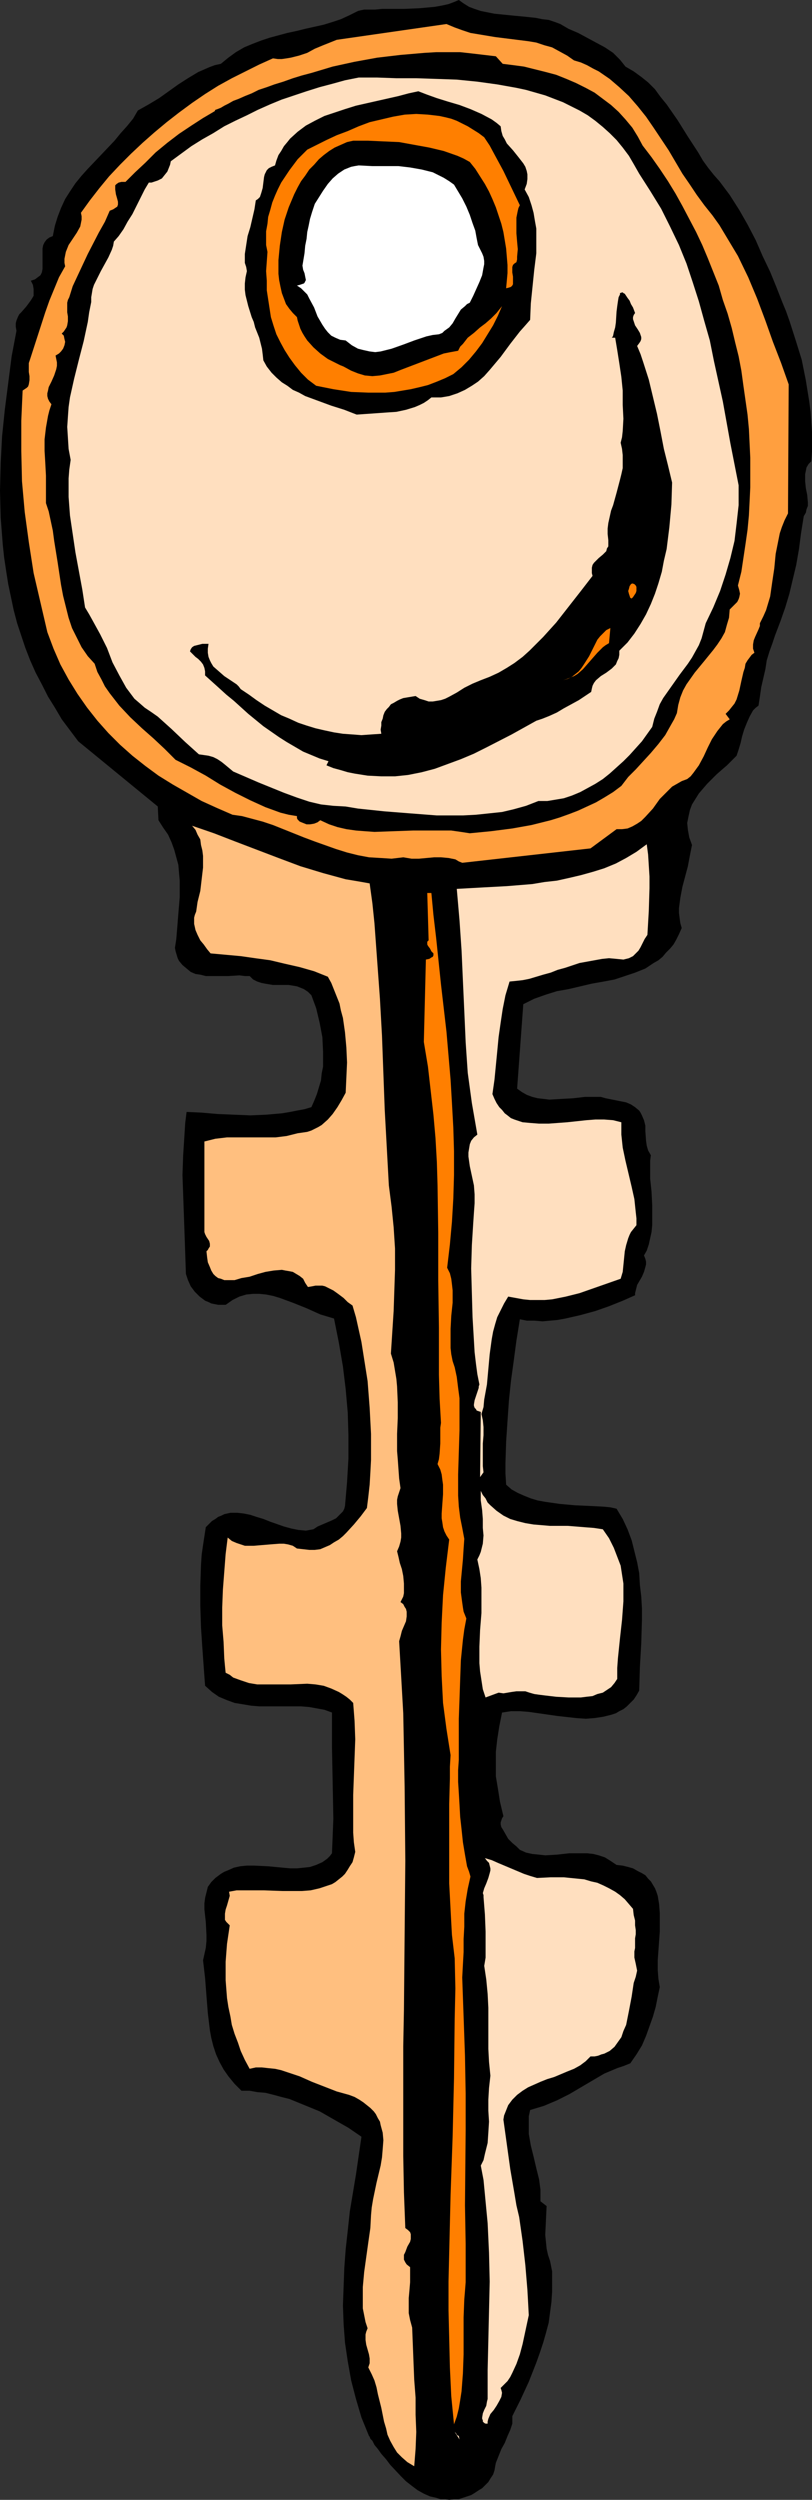
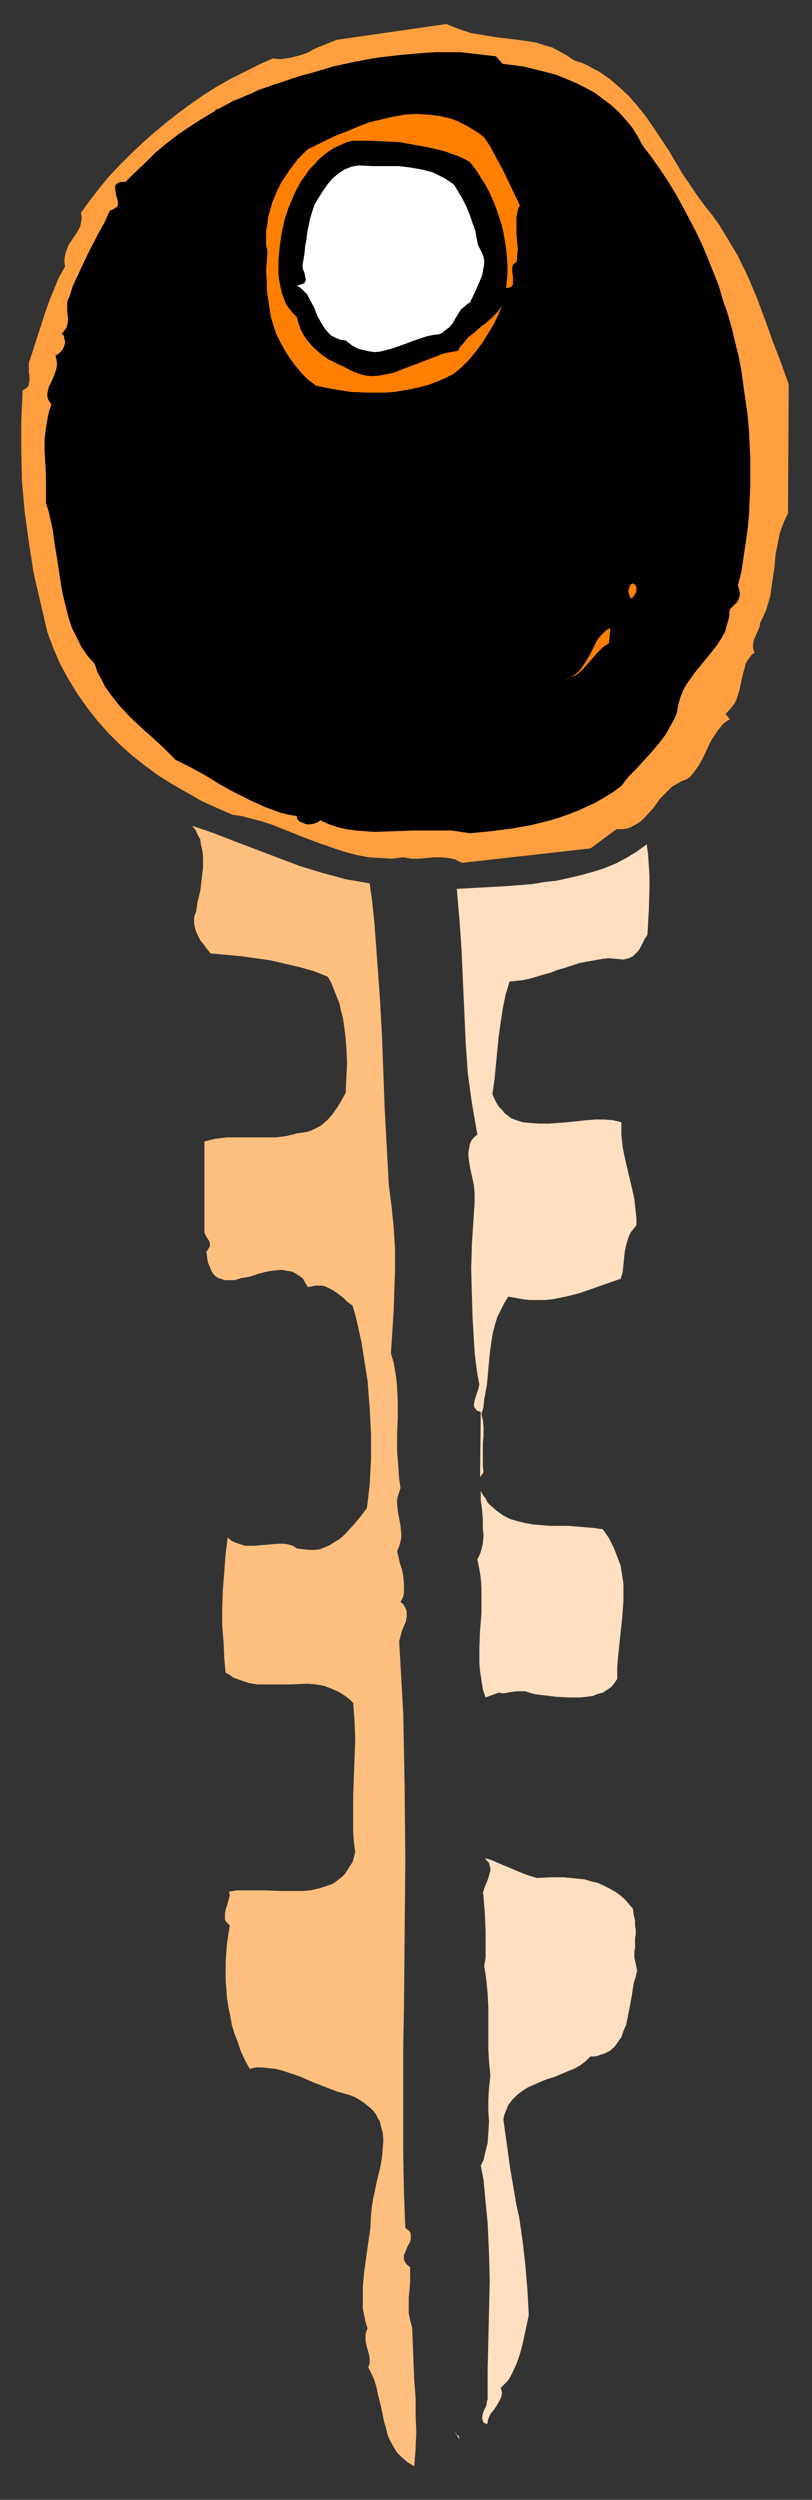
<svg xmlns="http://www.w3.org/2000/svg" xmlns:ns1="http://sodipodi.sourceforge.net/DTD/sodipodi-0.dtd" xmlns:ns2="http://www.inkscape.org/namespaces/inkscape" version="1.0" width="50.631mm" height="155.711mm" id="svg16" ns1:docname="Key 61.wmf">
  <rect width="100%" height="100%" fill="#333333" stroke="none" />
  <ns1:namedview id="namedview16" pagecolor="#ffffff" bordercolor="#000000" borderopacity="0.25" ns2:showpageshadow="2" ns2:pageopacity="0.0" ns2:pagecheckerboard="0" ns2:deskcolor="#d1d1d1" ns2:document-units="mm" />
  <defs id="defs1">
    <pattern id="WMFhbasepattern" patternUnits="userSpaceOnUse" width="6" height="6" x="0" y="0" />
  </defs>
-   <path style="fill:#000000;fill-opacity:1;fill-rule:evenodd;stroke:none" d="m 132.047,5.656 1.939,1.131 2.263,0.97 4.202,2.262 2.101,1.131 1.939,1.293 1.616,1.616 0.646,0.808 0.646,0.808 1.939,1.131 1.778,1.293 1.616,1.293 1.616,1.616 1.293,1.778 1.455,1.778 2.586,3.717 2.424,3.878 2.424,3.717 1.131,1.939 1.293,1.778 1.293,1.616 1.293,1.454 2.424,3.232 2.263,3.555 1.939,3.393 1.939,3.717 1.616,3.717 1.778,3.717 1.455,3.555 1.455,3.717 0.808,1.939 0.808,2.262 1.455,4.525 1.455,4.686 0.97,4.848 0.808,5.009 0.323,2.424 0.162,2.424 0.162,2.262 v 2.424 2.262 l -0.162,2.262 -0.646,0.646 -0.485,0.808 -0.162,0.808 -0.162,0.808 v 0.808 0.808 l 0.162,1.616 0.323,1.616 0.162,1.778 v 0.808 l -0.323,0.808 -0.162,0.808 -0.485,0.808 -0.646,4.04 -0.485,3.717 -0.646,3.717 -0.808,3.393 -0.808,3.393 -0.97,3.232 -1.131,3.232 -1.293,3.393 -0.646,1.939 -0.646,1.778 -0.646,2.101 -0.323,2.101 -0.97,4.201 -0.323,2.262 -0.323,2.101 -0.646,0.485 -0.646,0.646 -0.808,1.454 -0.646,1.454 -0.646,1.616 -0.485,1.616 -0.323,1.454 -0.485,1.616 -0.485,1.454 -2.263,2.262 -1.131,0.97 -1.293,1.131 -2.263,2.262 -0.97,1.131 -0.97,1.131 -0.808,1.293 -0.808,1.293 -0.485,1.293 -0.323,1.454 -0.323,1.616 0.162,1.616 0.323,1.778 0.646,1.778 -0.485,2.424 -0.485,2.585 -0.646,2.424 -0.646,2.424 -0.485,2.585 -0.323,2.424 v 1.131 l 0.162,1.293 0.162,1.131 0.323,1.131 -0.646,1.454 -0.646,1.293 -0.646,1.131 -0.808,0.97 -0.97,0.97 -0.808,0.97 -0.97,0.808 -1.131,0.646 -1.939,1.293 -2.424,0.97 -2.424,0.808 -2.424,0.808 -2.586,0.485 -2.748,0.485 -2.748,0.646 -2.748,0.646 -2.748,0.485 -2.586,0.808 -2.748,0.97 -2.586,1.293 -1.455,19.876 1.131,0.808 1.131,0.646 1.293,0.485 1.293,0.323 1.455,0.162 1.293,0.162 2.748,-0.162 2.909,-0.162 2.748,-0.323 h 2.586 1.131 l 1.131,0.323 2.424,0.485 2.424,0.485 1.131,0.485 0.97,0.646 0.97,0.808 0.323,0.485 0.323,0.646 0.485,1.131 0.323,1.293 v 1.293 l 0.162,2.262 0.162,1.131 0.323,1.131 0.646,1.131 -0.162,1.293 v 1.293 2.909 l 0.323,3.07 0.162,3.232 v 3.232 1.454 l -0.162,1.616 -0.323,1.454 -0.323,1.454 -0.485,1.454 -0.646,1.131 0.323,0.808 0.162,0.646 v 0.646 l -0.162,0.646 -0.323,1.131 -0.485,1.131 -1.131,1.939 -0.323,1.293 -0.162,0.646 v 0.485 l -2.909,1.293 -3.232,1.293 -3.232,1.131 -3.556,0.97 -3.556,0.808 -1.778,0.323 -1.778,0.162 -1.778,0.162 -1.939,-0.162 h -1.778 l -1.616,-0.323 -0.808,5.009 -0.646,4.848 -0.646,4.686 -0.485,4.686 -0.323,4.686 -0.323,4.848 -0.162,5.009 v 2.585 l 0.162,2.585 1.293,1.131 1.455,0.808 1.455,0.646 1.616,0.646 1.616,0.485 1.778,0.323 3.394,0.485 3.556,0.323 3.556,0.162 3.232,0.162 1.616,0.162 1.455,0.323 1.455,2.424 1.131,2.424 0.97,2.585 0.646,2.585 0.646,2.585 0.485,2.585 0.162,2.747 0.323,2.747 0.162,2.747 v 2.747 l -0.162,5.494 -0.323,5.656 -0.162,5.494 -0.646,1.131 -0.646,0.97 -0.808,0.808 -0.808,0.808 -0.808,0.646 -0.97,0.485 -0.808,0.485 -0.97,0.323 -1.939,0.485 -2.101,0.323 -2.101,0.162 -2.263,-0.162 -4.364,-0.485 -4.525,-0.646 -2.263,-0.323 -2.101,-0.162 h -2.101 l -2.101,0.323 -0.646,3.232 -0.485,3.07 -0.323,2.909 v 2.909 2.909 l 0.485,2.909 0.485,3.07 0.808,3.393 -0.323,0.485 -0.162,0.485 -0.162,0.485 v 0.485 l 0.162,0.646 0.323,0.485 0.646,1.131 0.646,1.131 0.97,0.97 0.97,0.808 0.808,0.808 1.455,0.646 1.455,0.323 1.616,0.162 1.455,0.162 2.748,-0.162 1.455,-0.162 1.455,-0.162 h 2.748 1.455 l 1.455,0.162 1.293,0.323 1.455,0.485 1.293,0.808 1.455,0.97 1.455,0.162 1.293,0.323 1.131,0.323 1.131,0.646 0.97,0.485 0.808,0.485 0.646,0.808 0.646,0.646 0.485,0.808 0.485,0.808 0.323,0.808 0.323,0.97 0.323,1.939 0.162,2.101 v 2.101 2.262 l -0.323,4.525 -0.162,2.262 v 2.262 l 0.162,2.101 0.323,1.939 -0.485,2.262 -0.485,2.424 -0.646,2.262 -0.808,2.262 -0.808,2.262 -0.97,2.262 -1.293,2.101 -1.455,2.101 -1.616,0.646 -1.455,0.485 -3.071,1.293 -2.748,1.616 -2.748,1.616 -2.748,1.616 -2.909,1.454 -3.071,1.293 -1.616,0.485 -1.616,0.485 -0.323,1.454 v 1.454 1.454 1.293 l 0.485,2.747 0.646,2.585 0.646,2.747 0.646,2.585 0.323,2.424 v 1.454 1.293 l 1.455,1.131 -0.162,3.393 -0.162,3.393 0.162,1.616 0.162,1.616 0.323,1.454 0.485,1.454 0.485,2.424 v 2.424 2.424 l -0.162,2.424 -0.323,2.424 -0.323,2.424 -0.646,2.424 -0.646,2.262 -0.808,2.424 -0.808,2.262 -1.778,4.525 -1.939,4.201 -1.94,3.878 v 0.97 0.808 l -0.485,1.454 -0.646,1.454 -0.646,1.616 -0.808,1.454 -0.646,1.616 -0.646,1.616 -0.162,0.808 -0.162,0.97 -0.323,0.97 -0.646,0.97 -0.485,0.808 -0.646,0.646 -0.808,0.808 -0.808,0.485 -0.97,0.646 -0.808,0.485 -0.97,0.323 -0.97,0.323 -0.97,0.323 h -1.131 l -1.131,0.162 -0.97,-0.162 h -1.131 l -0.97,-0.323 -1.455,-0.323 -1.455,-0.646 -1.455,-0.808 -1.293,-0.97 -1.455,-1.131 -1.293,-1.293 -2.424,-2.585 -0.97,-1.293 -1.131,-1.293 -0.808,-1.131 -0.808,-0.97 -0.485,-0.97 -0.485,-0.485 -0.162,-0.485 -0.162,-0.162 v 0 l -1.778,-4.363 -1.293,-4.363 -1.131,-4.363 -0.808,-4.525 -0.646,-4.363 -0.323,-4.363 -0.162,-4.363 0.162,-4.525 0.162,-4.363 0.323,-4.363 0.485,-4.363 0.485,-4.525 1.455,-8.726 1.293,-8.888 -3.071,-2.101 -3.394,-1.939 -3.394,-1.939 -3.556,-1.454 -3.556,-1.454 -1.939,-0.485 -1.778,-0.485 -1.939,-0.485 -1.939,-0.162 -1.778,-0.323 h -1.939 l -1.616,-1.616 -1.455,-1.778 -1.131,-1.616 -0.97,-1.778 -0.808,-1.778 -0.646,-1.939 -0.485,-1.939 -0.323,-1.778 -0.485,-4.04 -0.323,-4.04 -0.323,-4.201 -0.485,-4.201 0.323,-1.454 0.323,-1.454 0.162,-1.616 v -1.454 l -0.162,-3.07 -0.323,-2.909 v -1.454 l 0.162,-1.293 0.323,-1.293 0.323,-1.293 0.808,-1.131 0.97,-0.97 1.293,-0.97 0.808,-0.485 0.808,-0.323 1.455,-0.646 1.455,-0.323 1.616,-0.162 h 1.616 l 3.394,0.162 3.394,0.323 1.778,0.162 h 1.616 l 1.616,-0.162 1.455,-0.162 1.455,-0.485 1.455,-0.646 1.131,-0.808 0.646,-0.646 0.485,-0.646 0.162,-4.04 0.162,-4.04 -0.162,-8.564 -0.162,-8.403 v -8.08 l -1.778,-0.646 -1.778,-0.323 -1.778,-0.323 -1.939,-0.162 h -7.92 -1.939 l -1.939,-0.162 -1.939,-0.323 -1.939,-0.323 -1.778,-0.646 -1.939,-0.808 -1.616,-1.131 -1.616,-1.454 -0.162,-2.101 -0.162,-2.262 -0.323,-4.525 -0.323,-4.848 -0.162,-5.009 v -4.848 l 0.162,-4.848 0.162,-2.424 0.323,-2.262 0.323,-2.101 0.323,-2.101 0.646,-0.646 0.808,-0.808 0.808,-0.485 0.646,-0.485 0.808,-0.323 0.646,-0.323 1.455,-0.323 h 1.616 l 1.455,0.162 1.616,0.323 1.455,0.485 1.616,0.485 1.616,0.646 3.232,1.131 1.778,0.485 1.616,0.323 1.778,0.162 1.778,-0.323 0.97,-0.646 1.131,-0.485 2.263,-0.97 0.97,-0.485 0.808,-0.808 0.808,-0.808 0.323,-0.646 0.162,-0.646 0.485,-5.656 0.323,-5.494 v -5.494 l -0.162,-5.333 -0.485,-5.494 -0.646,-5.332 -0.97,-5.656 -1.131,-5.656 -1.616,-0.485 -1.616,-0.485 -3.232,-1.454 -3.232,-1.293 -3.071,-1.131 -1.616,-0.485 -1.616,-0.323 -1.616,-0.162 h -1.455 l -1.616,0.162 -1.616,0.485 -1.616,0.808 -1.616,1.131 h -0.97 -0.808 l -0.808,-0.162 -0.808,-0.162 -0.646,-0.323 -0.808,-0.323 -1.293,-0.97 -1.131,-1.131 -0.97,-1.293 -0.646,-1.454 -0.485,-1.454 -0.162,-4.848 -0.162,-4.686 -0.323,-9.211 -0.162,-4.525 0.162,-4.686 0.323,-5.009 0.162,-2.585 0.323,-2.585 3.556,0.162 3.717,0.323 3.879,0.162 3.879,0.162 3.717,-0.162 3.717,-0.323 1.939,-0.323 1.616,-0.323 1.778,-0.323 1.616,-0.485 0.646,-1.454 0.646,-1.616 0.485,-1.616 0.485,-1.616 0.162,-1.616 0.323,-1.616 v -3.555 l -0.162,-3.393 -0.646,-3.393 -0.808,-3.393 -1.131,-3.07 -0.808,-0.808 -0.97,-0.646 -0.808,-0.323 -0.808,-0.323 -0.97,-0.162 -0.97,-0.162 h -1.778 -1.939 l -1.939,-0.323 -0.808,-0.162 -0.97,-0.323 -0.97,-0.485 -0.808,-0.808 h -1.131 l -1.293,-0.162 -2.586,0.162 h -2.586 -2.748 l -1.293,-0.323 -1.131,-0.162 -1.131,-0.485 -0.97,-0.808 -0.97,-0.808 -0.808,-0.97 -0.323,-0.646 -0.485,-1.616 -0.162,-0.808 0.323,-2.101 0.162,-1.939 0.323,-4.04 0.323,-3.878 v -1.939 -1.939 l -0.162,-1.778 -0.162,-1.939 -0.485,-1.778 -0.485,-1.778 -0.646,-1.778 -0.808,-1.778 -1.131,-1.616 -1.131,-1.778 -0.162,-3.232 -18.748,-15.351 -1.939,-2.585 -1.939,-2.585 -1.616,-2.747 -1.616,-2.585 L 9.859,161.106 8.404,158.359 7.111,155.451 5.98,152.542 5.01,149.633 4.041,146.725 3.232,143.655 2.586,140.584 1.939,137.514 1.455,134.444 0.97,131.212 0.646,128.142 0.162,121.84 0,115.538 0.162,109.074 0.485,102.772 1.131,96.47 1.939,90.168 2.748,83.866 3.879,77.887 3.717,76.917 V 76.109 L 3.879,75.463 4.202,74.655 4.525,74.009 5.01,73.524 6.142,72.231 7.111,70.939 7.435,70.454 7.92,69.646 V 68.838 68.03 L 7.758,67.06 7.273,66.091 8.243,65.768 8.889,65.283 9.536,64.798 9.859,64.152 10.021,63.344 v -0.646 -1.778 -2.424 l 0.162,-0.808 0.323,-0.646 0.485,-0.646 0.646,-0.485 0.808,-0.323 0.485,-2.424 0.646,-2.101 0.808,-2.101 0.97,-2.101 1.131,-1.778 1.293,-1.939 1.455,-1.778 1.455,-1.616 3.232,-3.393 3.071,-3.232 1.455,-1.778 1.455,-1.616 1.455,-1.778 1.131,-1.939 2.586,-1.454 2.424,-1.454 2.263,-1.616 2.263,-1.616 2.263,-1.454 2.424,-1.454 2.586,-1.131 1.293,-0.485 1.455,-0.323 1.778,-1.454 1.778,-1.293 1.939,-1.131 1.939,-0.808 2.101,-0.808 1.939,-0.646 4.202,-1.131 2.263,-0.485 1.939,-0.485 4.364,-0.97 2.101,-0.646 1.939,-0.646 2.101,-0.97 1.939,-0.97 0.646,-0.162 0.808,-0.162 h 1.293 1.293 l 1.616,-0.162 h 1.616 3.556 l 3.717,-0.162 1.778,-0.162 1.778,-0.162 1.778,-0.323 1.455,-0.323 1.293,-0.485 L 108.127,0 l 1.131,0.808 1.293,0.808 1.293,0.485 1.455,0.485 1.616,0.323 1.616,0.323 3.232,0.323 1.616,0.162 1.778,0.162 3.071,0.323 1.616,0.323 1.455,0.162 1.455,0.485 z" id="path1" />
  <path style="fill:#ff9f3f;fill-opacity:1;fill-rule:evenodd;stroke:none" d="m 135.28,14.22 1.616,0.485 1.455,0.646 1.455,0.808 1.293,0.646 2.586,1.778 2.263,1.939 2.263,2.101 2.101,2.424 1.939,2.424 1.778,2.585 3.556,5.333 3.232,5.494 1.778,2.585 1.616,2.424 1.778,2.424 1.939,2.424 1.616,2.262 1.455,2.424 1.455,2.424 1.455,2.424 2.424,5.009 2.101,5.009 1.939,5.171 1.778,5.009 1.939,5.009 1.778,5.009 -0.162,30.379 -0.808,1.616 -0.646,1.616 -0.485,1.454 -0.323,1.616 -0.646,3.232 -0.323,3.393 -0.485,3.232 -0.485,3.393 -0.485,1.616 -0.485,1.616 -0.646,1.454 -0.808,1.616 v 0.646 l -0.323,0.808 -0.808,1.778 -0.323,0.808 -0.162,0.97 v 0.97 l 0.162,0.485 0.162,0.485 -0.646,0.485 -0.485,0.646 -0.485,0.646 -0.485,0.808 -0.162,0.97 -0.323,0.97 -0.485,2.101 -0.485,2.262 -0.646,2.101 -0.485,0.97 -0.646,0.808 -0.646,0.808 -0.808,0.808 0.97,1.293 -0.808,0.485 -0.808,0.646 -0.646,0.808 -0.646,0.808 -1.293,1.939 -0.97,1.939 -0.97,2.101 -1.131,2.101 -1.293,1.778 -0.646,0.808 -0.808,0.646 -1.293,0.485 -1.131,0.646 -1.131,0.646 -0.97,0.97 -1.939,1.939 -0.808,1.131 -0.808,1.131 -1.778,1.939 -0.97,0.97 -0.97,0.646 -1.131,0.646 -1.131,0.485 -1.293,0.162 h -1.293 l -6.142,4.525 -30.224,3.393 -0.808,-0.323 -0.808,-0.485 -0.808,-0.162 -0.808,-0.162 -1.778,-0.162 h -1.616 l -1.778,0.162 -1.778,0.162 h -1.778 l -1.939,-0.323 -2.748,0.323 -2.586,-0.162 -2.748,-0.162 -2.586,-0.485 -2.586,-0.646 -2.586,-0.808 -5.01,-1.778 -2.586,-0.97 -2.424,-0.97 -4.849,-1.939 -2.424,-0.808 -2.424,-0.646 -2.424,-0.646 -2.263,-0.323 -3.717,-1.616 -3.556,-1.616 -3.394,-1.939 -3.394,-1.939 -3.394,-2.101 -3.071,-2.262 -3.071,-2.424 -2.909,-2.585 -2.748,-2.747 -2.586,-2.909 -2.424,-3.07 -2.263,-3.232 -2.101,-3.393 -1.939,-3.555 -1.616,-3.717 -1.455,-3.878 -1.616,-6.948 -1.616,-6.948 -1.131,-7.272 -0.97,-7.11 -0.646,-7.272 -0.162,-7.11 v -3.555 -3.555 L 5.172,95.5 5.334,91.945 5.818,91.622 6.303,91.299 6.627,90.976 6.788,90.491 6.95,89.521 V 88.552 L 6.788,87.582 v -1.131 -0.97 l 0.323,-0.97 1.778,-5.494 1.778,-5.494 0.97,-2.747 1.131,-2.747 1.131,-2.747 1.455,-2.585 -0.162,-0.808 v -0.97 l 0.162,-0.808 0.162,-0.808 0.646,-1.616 0.97,-1.454 0.97,-1.454 0.808,-1.454 0.162,-0.808 0.162,-0.808 v -0.808 l -0.162,-0.808 2.101,-2.909 2.263,-2.909 2.263,-2.747 2.586,-2.747 2.586,-2.585 2.748,-2.585 2.748,-2.424 2.909,-2.424 2.909,-2.262 3.071,-2.262 3.071,-2.101 3.071,-1.939 3.232,-1.778 3.232,-1.616 3.232,-1.616 3.232,-1.454 1.131,0.162 h 0.97 l 1.131,-0.162 0.97,-0.162 1.939,-0.485 1.939,-0.646 1.778,-0.97 1.939,-0.808 1.616,-0.646 1.616,-0.646 25.86,-3.717 1.939,0.808 1.778,0.646 1.939,0.646 1.94,0.323 3.879,0.646 3.879,0.485 3.879,0.485 1.939,0.323 1.94,0.646 1.778,0.485 1.778,0.97 1.778,0.97 z" id="path2" />
  <path style="fill:#000000;fill-opacity:1;fill-rule:evenodd;stroke:none" d="m 118.471,15.028 2.586,0.323 2.424,0.323 2.586,0.646 2.586,0.646 2.424,0.646 2.424,0.97 2.263,0.97 2.263,1.131 2.101,1.131 1.939,1.454 1.939,1.454 1.778,1.616 1.616,1.778 1.616,1.939 1.293,2.101 1.131,2.101 2.101,2.747 1.939,2.747 1.939,2.909 1.778,2.909 1.616,2.909 1.616,3.07 1.616,3.07 1.455,3.07 1.293,3.07 1.293,3.232 1.293,3.232 0.97,3.393 1.131,3.232 0.97,3.393 0.808,3.393 0.808,3.232 0.646,3.393 0.485,3.555 0.485,3.393 0.485,3.393 0.323,3.393 0.162,3.393 0.162,3.393 v 3.393 3.555 l -0.162,3.393 -0.162,3.232 -0.323,3.393 -0.485,3.393 -0.485,3.232 -0.485,3.232 -0.808,3.232 0.323,1.131 0.162,0.808 -0.162,0.808 -0.162,0.485 -0.323,0.646 -0.485,0.485 -0.646,0.646 -0.646,0.646 -0.162,1.939 -0.485,1.616 -0.485,1.778 -0.808,1.454 -0.97,1.454 -0.97,1.293 -2.101,2.585 -2.263,2.747 -1.939,2.747 -0.808,1.454 -0.646,1.616 -0.485,1.778 -0.323,1.939 -0.646,1.454 -0.646,1.131 -1.455,2.585 -1.616,2.101 -1.778,2.101 -3.556,3.878 -1.778,1.778 -1.616,2.101 -1.939,1.454 -2.101,1.293 -1.939,1.131 -2.101,0.97 -2.101,0.97 -2.101,0.808 -2.263,0.808 -2.101,0.646 -4.525,1.131 -4.525,0.808 -5.01,0.646 -5.01,0.485 -2.101,-0.323 -2.263,-0.323 h -2.263 -2.263 -4.525 l -4.525,0.162 -4.525,0.162 -2.263,-0.162 -2.101,-0.162 -2.263,-0.323 -2.101,-0.485 -1.939,-0.646 -2.101,-0.97 -0.646,0.485 -0.808,0.323 -0.97,0.162 h -0.808 l -0.808,-0.323 -0.808,-0.323 -0.485,-0.485 -0.162,-0.323 v -0.485 l -1.939,-0.323 -1.939,-0.485 -1.778,-0.646 -1.778,-0.646 -3.556,-1.616 -3.556,-1.778 -3.556,-1.939 -3.394,-2.101 -3.556,-1.939 -3.556,-1.778 -2.586,-2.585 -2.586,-2.424 -2.748,-2.424 -2.748,-2.585 -2.586,-2.747 -1.131,-1.454 -1.131,-1.454 -1.131,-1.616 -0.808,-1.616 -0.97,-1.778 -0.646,-1.939 -1.616,-1.778 -1.455,-2.101 -1.131,-2.262 -1.131,-2.262 -0.808,-2.424 -0.646,-2.585 -0.646,-2.585 -0.485,-2.585 -0.808,-5.332 -0.808,-5.009 -0.323,-2.424 -0.485,-2.262 -0.485,-2.262 -0.646,-1.939 v -3.393 -3.07 l -0.162,-3.07 -0.162,-2.747 v -2.747 l 0.323,-2.747 0.485,-2.747 0.323,-1.293 0.485,-1.454 -0.485,-0.646 -0.323,-0.646 -0.162,-0.646 v -0.646 l 0.162,-0.646 0.162,-0.808 0.646,-1.293 0.646,-1.454 0.485,-1.454 0.162,-0.808 V 85.32 l -0.162,-0.808 -0.162,-0.808 0.808,-0.485 0.485,-0.485 0.485,-0.646 0.323,-0.808 0.162,-0.808 -0.162,-0.646 -0.162,-0.808 -0.485,-0.485 0.485,-0.485 0.323,-0.485 0.323,-0.485 0.162,-0.485 0.162,-0.97 v -1.131 l -0.162,-0.97 v -1.131 -1.131 l 0.162,-0.646 0.323,-0.646 0.808,-2.585 1.131,-2.424 2.424,-5.171 2.586,-5.009 1.455,-2.585 1.131,-2.585 0.808,-0.323 0.485,-0.323 0.485,-0.323 0.162,-0.485 v -0.646 l -0.162,-0.646 -0.323,-1.131 -0.162,-1.131 v -0.485 -0.485 l 0.323,-0.323 0.485,-0.323 0.646,-0.162 h 0.485 0.485 l 2.263,-2.262 2.424,-2.262 2.424,-2.424 2.748,-2.262 2.748,-2.101 2.909,-1.939 2.748,-1.778 2.748,-1.616 0.162,-0.323 0.485,-0.162 0.808,-0.323 0.808,-0.485 0.97,-0.485 1.131,-0.646 1.293,-0.485 1.455,-0.646 1.616,-0.646 1.616,-0.808 1.939,-0.646 1.778,-0.646 2.101,-0.646 2.263,-0.808 2.101,-0.646 2.424,-0.646 4.849,-1.454 5.172,-1.131 5.334,-0.97 5.495,-0.646 5.657,-0.485 2.748,-0.162 h 2.909 2.748 l 2.909,0.323 2.748,0.323 2.748,0.323 z" id="path3" />
-   <path style="fill:#ffdfbf;fill-opacity:1;fill-rule:evenodd;stroke:none" d="m 150.634,40.883 2.586,4.04 2.586,4.201 2.101,4.201 2.101,4.363 1.778,4.363 1.455,4.363 1.455,4.525 1.293,4.686 1.293,4.525 0.97,4.848 2.101,9.534 1.778,9.857 1.939,9.857 v 4.686 l -0.485,4.363 -0.485,4.04 -0.97,4.04 -1.131,3.878 -1.293,3.878 -1.616,3.878 -1.778,3.717 -0.485,1.778 -0.485,1.778 -0.646,1.616 -0.808,1.454 -0.808,1.454 -0.97,1.454 -1.939,2.585 -1.94,2.747 -1.939,2.747 -0.808,1.454 -0.646,1.778 -0.646,1.616 -0.485,1.939 -2.424,3.393 -1.455,1.616 -1.455,1.616 -1.455,1.454 -1.616,1.454 -1.616,1.454 -1.616,1.293 -1.778,1.131 -1.778,0.97 -1.778,0.97 -1.939,0.808 -1.94,0.646 -1.939,0.323 -1.939,0.323 h -2.101 l -2.909,1.131 -2.909,0.808 -2.748,0.646 -3.071,0.323 -3.071,0.323 -3.071,0.162 h -3.071 -3.071 l -6.303,-0.485 -6.142,-0.485 -6.142,-0.646 -2.909,-0.485 -2.909,-0.162 -1.455,-0.162 -1.455,-0.162 -2.748,-0.646 -2.909,-0.97 -3.071,-1.131 -5.98,-2.424 -5.98,-2.585 -0.97,-0.808 -0.97,-0.808 -0.808,-0.646 -0.97,-0.646 -0.97,-0.485 -1.131,-0.323 -1.131,-0.162 -1.131,-0.162 -1.616,-1.454 -1.616,-1.454 -3.232,-3.07 -1.616,-1.454 -1.616,-1.454 -1.616,-1.131 -1.455,-0.97 -1.293,-1.131 -1.131,-0.97 -0.97,-1.293 -0.97,-1.293 -0.808,-1.454 -0.808,-1.454 -1.616,-3.07 -1.293,-3.393 -1.616,-3.232 -1.778,-3.232 -0.808,-1.454 -0.97,-1.616 -0.646,-4.201 -0.808,-4.363 -0.808,-4.363 -0.646,-4.363 -0.646,-4.363 -0.323,-4.363 v -2.101 -2.262 l 0.162,-2.101 0.323,-2.262 -0.485,-2.585 -0.162,-2.585 -0.162,-2.585 0.162,-2.424 0.162,-2.262 0.323,-2.262 0.97,-4.363 1.131,-4.525 1.131,-4.363 0.97,-4.525 0.323,-2.262 0.485,-2.424 v -1.131 l 0.162,-0.97 0.162,-0.97 0.323,-0.97 0.808,-1.616 0.808,-1.616 1.778,-3.232 0.808,-1.778 0.323,-0.97 0.162,-0.97 1.131,-1.293 1.131,-1.616 0.97,-1.778 1.131,-1.778 1.939,-3.878 0.97,-1.939 0.97,-1.616 h 0.646 l 0.485,-0.162 0.97,-0.323 0.97,-0.485 0.646,-0.808 0.646,-0.808 0.323,-0.808 0.323,-0.808 0.162,-0.808 2.424,-1.778 2.424,-1.778 2.586,-1.616 2.586,-1.454 2.586,-1.616 2.586,-1.293 2.748,-1.293 2.586,-1.293 2.909,-1.293 2.748,-1.131 2.909,-0.97 2.909,-0.97 3.071,-0.97 3.071,-0.808 2.909,-0.808 3.232,-0.646 h 4.364 l 4.525,0.162 h 4.687 l 4.849,0.162 4.687,0.162 4.849,0.485 4.687,0.646 4.525,0.808 2.263,0.485 2.263,0.646 2.263,0.646 2.101,0.808 2.101,0.808 1.939,0.97 1.939,0.97 1.939,1.131 1.778,1.293 1.778,1.454 1.616,1.454 1.616,1.616 1.455,1.778 1.455,1.939 1.131,1.939 z" id="path4" />
  <path style="fill:#000000;fill-opacity:1;fill-rule:evenodd;stroke:none" d="m 117.986,29.733 0.162,1.131 0.323,1.131 0.485,0.808 0.485,0.97 1.455,1.616 1.293,1.616 1.131,1.454 0.485,0.808 0.323,0.97 0.162,0.808 v 1.131 l -0.162,1.131 -0.485,1.293 0.97,1.778 0.646,1.939 0.485,1.778 0.323,1.939 0.323,1.778 v 1.939 1.939 1.939 l -0.485,3.878 -0.808,7.918 -0.162,3.878 -1.131,1.293 -1.293,1.454 -2.263,2.909 -2.263,3.07 -2.586,3.07 -1.293,1.454 -1.455,1.293 -1.455,0.97 -1.616,0.97 -1.778,0.808 -1.939,0.646 -1.939,0.323 h -1.131 -1.131 l -0.808,0.646 -0.97,0.646 -0.97,0.485 -1.131,0.485 -2.101,0.646 -2.263,0.485 -2.424,0.162 -2.263,0.162 -4.687,0.323 -2.909,-1.131 -3.071,-0.97 -3.071,-1.131 -3.071,-1.131 -1.455,-0.808 -1.455,-0.646 -1.293,-0.97 -1.293,-0.808 -1.293,-1.131 -1.131,-1.131 -1.131,-1.454 -0.808,-1.454 -0.162,-1.454 -0.162,-1.293 -0.646,-2.585 -0.97,-2.424 -0.323,-1.293 -0.485,-1.131 -0.808,-2.585 -0.323,-1.293 -0.323,-1.293 -0.162,-1.293 v -1.454 l 0.162,-1.454 0.323,-1.454 -0.162,-0.97 -0.323,-0.97 V 60.758 59.789 l 0.323,-2.101 0.323,-2.101 0.646,-2.101 0.485,-2.101 0.485,-2.101 0.323,-2.101 0.485,-0.323 0.485,-0.485 0.162,-0.485 0.162,-0.485 0.323,-1.131 0.162,-1.293 0.162,-1.293 0.162,-0.646 0.485,-0.97 0.485,-0.485 0.646,-0.323 0.808,-0.323 0.323,-1.131 0.485,-1.293 0.646,-0.97 0.646,-1.131 0.808,-0.97 0.646,-0.808 1.778,-1.616 1.939,-1.454 2.101,-1.131 2.263,-1.131 2.424,-0.808 2.424,-0.808 2.586,-0.808 5.01,-1.131 5.01,-1.131 2.424,-0.646 2.263,-0.485 2.101,0.808 2.263,0.808 2.586,0.808 2.748,0.808 2.586,0.97 2.586,1.131 2.424,1.293 1.131,0.808 z" id="path5" />
  <path style="fill:#ff7f00;fill-opacity:1;fill-rule:evenodd;stroke:none" d="m 114.107,32.318 1.293,1.939 1.131,2.101 2.101,3.878 1.939,4.04 1.939,4.04 -0.323,0.646 -0.162,0.646 -0.162,0.808 -0.162,0.808 v 1.778 1.939 l 0.162,1.939 0.162,1.778 -0.162,1.778 v 0.646 l -0.162,0.646 -0.485,0.323 -0.323,0.323 -0.162,0.485 v 0.323 0.97 l 0.162,0.97 v 0.97 0.808 l -0.162,0.323 -0.323,0.323 -0.485,0.162 -0.646,0.162 0.162,-1.778 0.162,-1.778 v -1.939 l -0.162,-1.939 -0.162,-1.939 -0.323,-1.939 -0.323,-1.939 -0.485,-1.939 -0.646,-1.939 -0.646,-1.939 -0.808,-1.939 -0.808,-1.778 -0.97,-1.778 -1.131,-1.778 -1.131,-1.778 -1.293,-1.616 -1.455,-0.808 -1.455,-0.646 -3.232,-1.131 -3.394,-0.808 -3.556,-0.646 -3.556,-0.646 -3.717,-0.162 -3.556,-0.162 h -3.556 l -1.455,0.323 -1.455,0.646 -1.455,0.646 -1.293,0.808 -1.293,0.97 -1.131,0.97 -1.131,1.293 -1.131,1.131 -0.97,1.454 -0.97,1.293 -0.808,1.454 -0.808,1.616 -1.293,3.07 -0.485,1.454 -0.485,1.454 -0.646,2.909 -0.485,3.232 -0.323,3.393 v 1.616 1.616 l 0.162,1.454 0.323,1.616 0.323,1.454 0.485,1.293 0.485,1.293 0.808,1.131 0.808,0.97 0.97,0.97 0.162,0.808 0.323,0.97 0.323,0.97 0.485,0.97 0.485,0.808 0.646,0.97 1.455,1.616 1.616,1.454 1.778,1.293 1.939,0.97 0.97,0.485 0.808,0.323 1.778,0.97 1.616,0.646 1.616,0.485 1.778,0.162 1.778,-0.162 1.616,-0.323 1.616,-0.323 1.616,-0.646 3.394,-1.293 3.394,-1.293 3.394,-1.293 1.616,-0.323 1.778,-0.323 0.485,-0.97 0.646,-0.646 1.131,-1.454 1.455,-1.131 1.455,-1.293 1.293,-0.97 1.293,-1.131 1.293,-1.293 1.293,-1.616 -0.97,2.262 -1.131,2.262 -1.293,2.101 -1.293,2.101 -1.455,1.939 -1.616,1.939 -1.778,1.778 -1.939,1.616 -1.939,0.97 -1.939,0.808 -2.101,0.808 -1.939,0.485 -2.101,0.485 -1.939,0.323 -1.939,0.323 -2.101,0.162 H 88.893 86.792 l -4.041,-0.162 -4.202,-0.646 -4.041,-0.808 -1.939,-1.454 -1.616,-1.616 -1.455,-1.778 -1.293,-1.778 -1.131,-1.778 -0.97,-1.778 -0.97,-1.939 -0.646,-1.939 -0.646,-2.101 -0.323,-2.101 -0.323,-2.101 -0.323,-2.101 v -2.262 l -0.162,-2.262 0.162,-2.262 0.162,-2.262 -0.323,-1.616 v -1.616 -1.616 l 0.323,-1.778 0.162,-1.616 0.485,-1.616 0.485,-1.778 0.646,-1.616 0.646,-1.454 0.808,-1.616 0.97,-1.454 0.97,-1.454 0.97,-1.293 0.97,-1.293 1.131,-1.131 1.131,-1.131 2.263,-1.131 2.263,-1.131 2.424,-1.131 2.586,-0.97 2.586,-1.131 2.586,-0.97 2.748,-0.646 2.748,-0.646 2.748,-0.485 2.748,-0.162 2.748,0.162 2.748,0.323 1.455,0.323 1.293,0.323 1.293,0.485 1.293,0.646 1.293,0.646 1.293,0.808 1.293,0.808 z" id="path6" />
  <path style="fill:#ffffff;fill-opacity:1;fill-rule:evenodd;stroke:none" d="m 106.995,43.468 0.97,1.616 0.97,1.616 0.97,1.939 0.808,1.939 0.646,1.939 0.646,1.778 0.323,1.778 0.323,1.616 0.485,0.97 0.485,0.97 0.323,0.808 0.162,0.97 v 0.808 l -0.162,0.808 -0.323,1.778 -0.646,1.616 -1.455,3.232 -0.808,1.616 -0.646,0.323 -0.485,0.485 -0.97,0.808 -1.293,2.101 -0.646,1.131 -0.808,0.97 -1.131,0.808 -0.485,0.485 -0.808,0.323 -1.455,0.162 -1.455,0.323 -2.909,0.97 -2.586,0.97 -2.748,0.97 -1.293,0.323 -1.293,0.323 -1.293,0.162 -1.293,-0.162 -1.455,-0.323 -1.293,-0.323 -1.455,-0.808 -1.455,-1.131 -1.293,-0.162 -1.131,-0.485 -0.97,-0.485 -0.808,-0.808 -0.646,-0.808 -0.646,-0.97 -1.131,-1.939 -0.808,-2.101 -1.131,-2.101 -0.485,-0.97 -0.808,-0.808 -0.646,-0.646 -0.97,-0.646 0.646,-0.162 0.485,-0.162 0.485,-0.162 0.162,-0.162 0.162,-0.323 0.162,-0.323 -0.162,-0.808 -0.162,-0.808 -0.323,-0.808 -0.162,-0.97 0.162,-0.97 0.323,-1.939 0.162,-1.778 0.323,-1.616 0.162,-1.616 0.323,-1.454 0.323,-1.616 0.485,-1.616 0.646,-1.939 1.939,-3.07 1.131,-1.616 1.131,-1.293 1.293,-1.131 1.455,-0.97 0.808,-0.323 0.808,-0.323 0.808,-0.162 0.97,-0.162 3.232,0.162 h 3.071 3.071 l 2.748,0.323 2.748,0.485 1.293,0.323 1.293,0.323 1.293,0.646 1.293,0.646 1.293,0.808 z" id="path7" />
  <path style="fill:#000000;fill-opacity:1;fill-rule:evenodd;stroke:none" d="m 149.664,73.686 -0.323,0.485 -0.162,0.485 v 0.485 l 0.162,0.485 0.323,0.97 0.646,0.97 0.485,0.808 0.162,0.485 0.162,0.485 v 0.485 l -0.162,0.485 -0.323,0.485 -0.485,0.646 0.808,1.939 0.646,1.939 1.293,4.04 0.97,4.04 0.97,4.04 0.808,4.04 0.808,4.201 0.97,3.878 0.97,4.04 -0.162,5.171 -0.485,5.333 -0.646,5.171 -0.646,2.747 -0.485,2.585 -0.808,2.747 -0.808,2.424 -0.97,2.424 -1.131,2.424 -1.293,2.262 -1.455,2.262 -1.616,2.101 -1.939,1.939 v 0.97 l -0.162,0.808 -0.323,0.646 -0.323,0.808 -0.485,0.485 -0.485,0.485 -1.293,0.97 -1.293,0.808 -1.131,0.97 -0.485,0.646 -0.323,0.646 -0.162,0.646 -0.162,0.808 -1.455,0.97 -1.455,0.97 -3.556,1.939 -1.616,0.97 -1.778,0.808 -1.616,0.646 -1.455,0.485 -2.909,1.616 -2.909,1.616 -5.98,3.07 -2.909,1.454 -3.071,1.293 -3.071,1.131 -3.071,1.131 -3.071,0.808 -3.232,0.646 -3.071,0.323 h -3.232 l -3.232,-0.162 -3.071,-0.485 -1.616,-0.323 -1.616,-0.485 -1.778,-0.485 -1.616,-0.646 0.485,-0.97 -2.101,-0.646 -1.939,-0.808 -1.939,-0.808 -1.939,-1.131 -1.939,-1.131 -1.778,-1.131 -3.717,-2.585 -3.556,-2.909 -3.394,-3.07 -1.778,-1.454 -1.778,-1.616 -3.232,-2.909 v -0.97 l -0.162,-0.808 -0.323,-0.808 -0.485,-0.646 -0.646,-0.646 -0.646,-0.485 -1.293,-1.293 0.162,-0.485 0.323,-0.485 0.485,-0.323 0.646,-0.162 0.646,-0.162 0.646,-0.162 h 1.455 l -0.162,1.131 v 0.97 l 0.162,0.97 0.323,0.808 0.323,0.646 0.485,0.808 1.293,1.131 1.293,1.131 1.455,0.97 1.455,0.97 0.485,0.485 0.485,0.646 1.939,1.293 1.778,1.293 1.939,1.293 1.939,1.131 1.939,1.131 1.939,0.808 2.101,0.97 1.939,0.646 2.101,0.646 2.101,0.485 2.263,0.485 2.101,0.323 2.263,0.162 2.101,0.162 2.263,-0.162 2.424,-0.162 -0.162,-0.97 0.162,-0.97 v -0.808 l 0.323,-0.808 0.162,-0.808 0.323,-0.808 0.485,-0.646 0.485,-0.485 0.485,-0.646 0.646,-0.323 0.808,-0.485 0.646,-0.323 0.808,-0.323 0.97,-0.162 1.939,-0.323 0.97,0.646 1.131,0.323 0.97,0.323 h 0.97 l 0.97,-0.162 0.97,-0.162 0.97,-0.323 0.97,-0.485 1.778,-0.97 1.778,-1.131 1.939,-0.97 1.939,-0.808 2.101,-0.808 2.101,-0.97 1.939,-1.131 1.778,-1.131 1.939,-1.454 1.616,-1.454 1.616,-1.616 1.616,-1.616 3.071,-3.393 2.909,-3.717 2.909,-3.717 2.748,-3.555 -0.162,-0.646 v -0.808 -0.485 l 0.162,-0.646 0.323,-0.485 0.323,-0.323 0.808,-0.808 0.97,-0.808 0.808,-0.808 0.162,-0.646 0.323,-0.485 v -0.646 -0.808 l -0.162,-1.454 v -1.293 l 0.162,-1.293 0.323,-1.454 0.323,-1.454 0.485,-1.293 0.808,-2.909 0.808,-3.07 0.323,-1.293 0.323,-1.454 v -1.616 -1.454 l -0.162,-1.454 -0.323,-1.454 0.323,-1.293 0.162,-1.454 0.162,-2.909 -0.162,-3.232 v -3.393 l -0.323,-3.232 -0.485,-3.232 -0.485,-3.07 -0.485,-2.909 h -0.808 l 0.162,-0.162 0.162,-0.323 0.162,-0.808 0.323,-1.131 0.162,-1.131 0.162,-2.585 0.162,-1.293 0.162,-1.131 0.162,-0.97 0.323,-0.646 v -0.323 l 0.485,-0.162 h 0.162 l 0.162,0.162 0.323,0.162 0.323,0.485 0.323,0.485 0.485,0.646 0.323,0.808 0.485,0.808 z" id="path8" />
  <path style="fill:#ff7f00;fill-opacity:1;fill-rule:evenodd;stroke:none" d="m 149.179,140.584 -0.323,0.323 -0.323,-0.162 -0.162,-0.485 -0.162,-0.485 -0.162,-0.646 0.162,-0.485 0.162,-0.646 0.323,-0.485 0.323,-0.162 0.485,0.162 0.323,0.323 0.162,0.323 v 0.485 0.485 l -0.162,0.485 z" id="path9" />
  <path style="fill:#ff7f00;fill-opacity:1;fill-rule:evenodd;stroke:none" d="m 143.522,151.411 -0.808,0.485 -0.646,0.485 -1.293,1.293 -1.131,1.293 -1.131,1.293 -1.131,1.293 -1.293,1.131 -0.808,0.485 -0.808,0.323 -0.808,0.323 -0.97,0.323 1.131,-0.323 0.97,-0.485 0.808,-0.646 0.808,-0.646 0.646,-0.808 0.646,-0.97 1.131,-1.778 0.97,-1.939 0.97,-1.939 0.646,-0.808 0.808,-0.808 0.646,-0.646 0.97,-0.485 z" id="path10" />
  <path style="fill:#ffbf7f;fill-opacity:1;fill-rule:evenodd;stroke:none" d="m 87.115,207.968 0.646,4.686 0.485,4.686 0.646,8.888 0.646,8.888 0.485,8.726 0.646,17.452 0.485,8.888 0.485,8.888 0.646,5.009 0.485,4.848 0.323,5.009 v 5.009 l -0.162,4.848 -0.162,4.848 -0.646,10.019 0.646,2.101 0.323,1.939 0.323,1.939 0.162,1.778 0.162,3.717 v 3.717 l -0.162,3.717 v 4.04 l 0.162,1.939 0.162,2.262 0.162,2.262 0.323,2.262 -0.323,0.97 -0.323,0.97 -0.162,0.808 v 0.97 l 0.162,1.616 0.646,3.555 0.162,1.778 v 0.97 l -0.162,0.97 -0.323,1.131 -0.485,1.131 0.323,1.293 0.323,1.454 0.485,1.454 0.323,1.616 0.162,1.778 v 1.454 0.808 l -0.162,0.808 -0.323,0.646 -0.323,0.646 0.646,0.485 0.323,0.646 0.323,0.485 0.162,0.646 v 0.485 0.646 l -0.162,1.131 -0.97,2.262 -0.323,1.293 -0.323,1.131 0.485,8.403 0.485,8.564 0.162,8.564 0.162,8.726 0.162,17.452 -0.162,17.452 -0.162,17.613 -0.162,8.564 v 8.726 8.564 8.564 l 0.162,8.564 0.323,8.403 0.646,0.485 0.485,0.485 0.162,0.485 v 0.646 0.485 l -0.162,0.646 -0.646,1.131 -0.485,1.293 -0.323,0.646 v 0.485 0.646 l 0.323,0.646 0.323,0.485 0.808,0.646 v 1.778 1.778 l -0.162,1.939 -0.162,1.778 v 1.778 1.778 l 0.323,1.616 0.485,1.778 0.323,8.241 0.162,4.04 0.323,4.201 v 4.04 l 0.162,4.04 -0.162,4.04 -0.323,4.04 -1.616,-0.97 -1.293,-1.131 -1.131,-1.131 -0.808,-1.293 -0.808,-1.454 -0.646,-1.454 -0.323,-1.454 -0.485,-1.616 -0.646,-3.232 -0.808,-3.232 -0.323,-1.616 -0.485,-1.616 -0.646,-1.454 -0.808,-1.616 0.162,-0.485 0.162,-0.485 v -1.131 l -0.162,-0.97 -0.323,-1.131 -0.323,-1.131 -0.162,-1.131 v -1.293 l 0.162,-0.646 0.323,-0.808 -0.485,-1.454 -0.323,-1.616 -0.323,-1.616 v -1.616 -1.778 -1.616 l 0.323,-3.555 0.97,-6.948 0.485,-3.393 0.162,-3.07 0.162,-1.778 0.323,-1.939 0.808,-3.878 0.97,-4.04 0.323,-1.939 0.162,-1.939 0.162,-2.101 -0.162,-1.778 -0.485,-1.778 -0.162,-0.808 -0.485,-0.808 -0.485,-0.97 -0.485,-0.646 -0.808,-0.808 -0.808,-0.646 -0.808,-0.646 -0.97,-0.646 -1.131,-0.646 -1.293,-0.485 -2.909,-0.808 -2.909,-1.131 -2.909,-1.131 -2.909,-1.293 -2.909,-0.97 -1.455,-0.485 -1.455,-0.323 -1.616,-0.162 -1.455,-0.162 H 60.286 l -1.455,0.323 -1.131,-2.101 -0.97,-2.101 -0.646,-1.939 -0.808,-2.101 -0.646,-2.101 -0.323,-1.939 -0.485,-2.262 -0.323,-2.101 -0.162,-2.101 -0.162,-2.101 v -4.363 l 0.323,-4.201 0.646,-4.363 -0.485,-0.485 -0.323,-0.323 -0.323,-0.485 v -0.485 -0.97 l 0.162,-0.97 0.323,-0.97 0.323,-1.131 0.323,-1.131 -0.162,-0.97 1.778,-0.323 h 1.939 2.101 2.263 l 4.525,0.162 h 2.263 2.263 l 2.101,-0.162 2.101,-0.485 1.939,-0.646 0.97,-0.323 0.808,-0.485 0.808,-0.646 0.808,-0.646 0.646,-0.646 0.646,-0.97 0.485,-0.808 0.646,-0.97 0.323,-1.131 0.323,-1.293 -0.323,-2.262 -0.162,-2.262 v -4.363 -4.525 l 0.162,-4.363 0.162,-4.363 0.162,-4.363 -0.162,-4.363 -0.162,-2.101 -0.162,-2.101 -0.808,-0.808 -0.808,-0.646 -0.97,-0.646 -0.808,-0.485 -1.778,-0.808 -1.778,-0.646 -1.939,-0.323 -1.939,-0.162 -3.879,0.162 H 64.488 62.549 60.609 l -1.939,-0.323 -1.939,-0.646 -1.778,-0.646 -0.808,-0.646 -0.97,-0.485 -0.162,-1.616 -0.162,-1.778 -0.162,-3.878 -0.323,-3.878 v -4.201 l 0.162,-4.201 0.323,-4.201 0.323,-4.201 0.485,-3.878 0.97,0.808 1.131,0.485 0.97,0.323 0.97,0.323 h 0.97 1.131 l 1.939,-0.162 1.939,-0.162 2.101,-0.162 h 1.131 l 0.97,0.162 1.131,0.323 0.97,0.646 1.455,0.162 1.455,0.162 h 1.293 l 1.293,-0.162 1.131,-0.485 1.131,-0.485 0.97,-0.646 1.131,-0.646 0.97,-0.808 0.808,-0.808 1.778,-1.939 1.616,-1.939 1.455,-1.939 0.323,-2.585 0.323,-2.909 0.162,-2.747 0.162,-3.07 v -3.07 -3.07 l -0.323,-6.14 -0.485,-6.302 -0.485,-3.07 -0.485,-3.07 -0.485,-3.07 -0.646,-2.909 -0.646,-2.909 -0.808,-2.747 -1.131,-0.808 -0.97,-0.97 -1.293,-0.97 -1.131,-0.808 -1.293,-0.646 -0.646,-0.323 -0.646,-0.162 h -0.808 -0.808 l -0.808,0.162 -0.97,0.162 -0.646,-0.97 -0.485,-0.97 -0.808,-0.646 -0.808,-0.485 -0.808,-0.485 -0.808,-0.162 -0.97,-0.162 -0.808,-0.162 -1.939,0.162 -1.939,0.323 -1.778,0.485 -1.939,0.646 -1.939,0.323 -1.616,0.485 h -0.808 -0.808 -0.808 l -0.808,-0.323 -0.646,-0.162 -0.646,-0.485 -0.485,-0.485 -0.485,-0.808 -0.323,-0.808 -0.485,-1.131 -0.162,-1.131 -0.162,-1.454 0.323,-0.323 0.162,-0.323 0.323,-0.485 v -0.646 l -0.162,-0.646 -0.646,-0.97 -0.323,-0.646 -0.162,-0.485 v -21.33 l 1.293,-0.323 1.293,-0.323 2.748,-0.323 h 2.909 2.909 2.909 2.748 l 1.293,-0.162 1.293,-0.162 1.293,-0.323 1.293,-0.323 1.131,-0.162 1.131,-0.162 0.97,-0.323 1.616,-0.808 0.808,-0.485 1.455,-1.293 1.131,-1.293 1.131,-1.616 0.97,-1.616 0.97,-1.778 0.162,-3.555 0.162,-3.555 -0.162,-3.555 -0.323,-3.555 -0.485,-3.393 -0.485,-1.778 -0.323,-1.616 -0.646,-1.616 -0.646,-1.616 -0.646,-1.616 -0.808,-1.454 -3.232,-1.293 -3.394,-0.97 -3.556,-0.808 -3.394,-0.808 -3.556,-0.485 -3.394,-0.485 -7.111,-0.646 -0.808,-0.97 -0.808,-1.131 -0.808,-0.97 -0.646,-1.293 -0.485,-1.131 -0.323,-1.454 v -1.454 l 0.162,-0.646 0.323,-0.808 0.162,-1.131 0.162,-1.131 0.646,-2.585 0.323,-2.747 0.323,-2.747 v -2.747 l -0.162,-1.293 -0.323,-1.293 -0.162,-1.293 -0.646,-1.131 -0.485,-1.131 -0.808,-0.97 5.172,1.778 5.01,1.939 10.182,3.878 5.172,1.939 5.334,1.616 5.334,1.454 2.909,0.485 z" id="path11" />
  <path style="fill:#ffdfbf;fill-opacity:1;fill-rule:evenodd;stroke:none" d="m 152.573,220.087 -0.646,0.97 -0.485,0.97 -0.485,0.97 -0.485,0.808 -0.646,0.646 -0.646,0.646 -0.97,0.485 -1.293,0.323 -1.616,-0.162 -1.778,-0.162 -1.616,0.162 -1.778,0.323 -1.778,0.323 -1.778,0.323 -3.394,1.131 -1.778,0.485 -1.616,0.646 -1.778,0.485 -1.616,0.485 -1.616,0.485 -1.616,0.323 -1.455,0.162 -1.616,0.162 -0.97,3.232 -0.646,3.232 -0.485,3.232 -0.485,3.393 -0.323,3.393 -0.646,6.625 -0.485,3.393 0.485,1.131 0.485,0.97 0.646,0.97 0.646,0.646 0.646,0.808 0.646,0.485 0.808,0.646 0.808,0.323 0.97,0.323 0.97,0.323 1.778,0.162 2.101,0.162 h 2.263 l 4.364,-0.323 4.525,-0.485 2.101,-0.162 h 2.101 l 2.101,0.162 1.939,0.485 v 1.454 1.454 l 0.323,3.07 0.646,3.07 1.455,6.14 0.646,2.909 0.323,3.07 0.162,1.454 v 1.616 l -0.646,0.808 -0.646,0.808 -0.323,0.646 -0.323,0.808 -0.485,1.616 -0.323,1.454 -0.162,1.616 -0.162,1.616 -0.162,1.616 -0.485,1.616 -3.232,1.131 -3.232,1.131 -3.232,1.131 -3.232,0.808 -3.232,0.646 -1.778,0.162 h -1.616 -1.778 l -1.616,-0.162 -1.778,-0.323 -1.778,-0.323 -0.97,1.616 -0.808,1.616 -0.808,1.616 -0.485,1.616 -0.485,1.778 -0.323,1.778 -0.485,3.555 -0.323,3.555 -0.323,3.555 -0.646,3.555 -0.162,1.778 -0.485,1.616 0.323,1.454 0.162,1.616 v 1.939 l -0.162,1.939 v 3.717 1.616 l 0.162,1.454 -0.808,1.131 0.162,-15.351 -0.485,-0.162 -0.485,-0.162 -0.162,-0.323 -0.323,-0.323 -0.162,-0.485 v -0.323 l 0.162,-0.97 0.646,-1.939 0.323,-0.97 v -0.323 l 0.162,-0.485 -0.485,-2.424 -0.323,-2.424 -0.323,-2.747 -0.162,-2.747 -0.323,-5.494 -0.162,-5.656 -0.162,-5.817 0.162,-5.494 0.323,-5.171 0.162,-2.424 0.162,-2.262 v -0.97 -1.131 l -0.162,-2.101 -0.485,-2.262 -0.485,-2.262 -0.323,-2.262 v -0.97 l 0.162,-0.97 0.162,-0.97 0.323,-0.808 0.646,-0.808 0.808,-0.646 -0.646,-3.717 -0.646,-3.717 -0.485,-3.555 -0.485,-3.555 -0.485,-7.11 -0.323,-7.272 -0.323,-7.11 -0.323,-7.272 -0.485,-7.11 -0.646,-7.433 5.818,-0.323 5.98,-0.323 5.98,-0.485 2.909,-0.485 2.909,-0.323 2.909,-0.646 2.748,-0.646 2.909,-0.808 2.586,-0.808 2.748,-1.131 2.424,-1.293 2.424,-1.454 2.424,-1.778 0.323,2.424 0.162,2.585 0.162,2.585 v 2.747 l -0.162,5.332 z" id="path12" />
-   <path style="fill:#ff7f00;fill-opacity:1;fill-rule:evenodd;stroke:none" d="m 101.662,210.23 0.485,5.171 0.646,5.494 1.131,10.827 1.293,11.15 0.97,11.311 0.323,5.494 0.323,5.817 0.162,5.494 v 5.656 l -0.162,5.494 -0.323,5.494 -0.485,5.333 -0.646,5.494 0.646,1.293 0.323,1.293 0.162,1.293 0.162,1.454 v 2.909 l -0.323,3.07 -0.162,3.07 v 3.07 1.454 l 0.162,1.454 0.323,1.616 0.485,1.454 0.485,2.262 0.323,2.585 0.323,2.424 v 2.585 5.009 l -0.323,10.342 v 5.009 l 0.162,2.585 0.323,2.585 0.485,2.424 0.485,2.585 -0.162,2.262 -0.162,2.585 -0.485,5.171 v 2.585 l 0.323,2.424 0.162,1.131 0.162,0.97 0.323,0.808 0.323,0.808 -0.485,2.585 -0.323,2.424 -0.485,4.848 -0.162,4.525 -0.162,4.686 -0.162,4.525 v 4.686 5.009 l -0.162,2.424 v 2.747 l 0.162,2.585 0.162,2.747 0.162,2.909 0.323,2.909 0.323,3.07 0.485,2.909 0.485,2.747 0.485,1.293 0.323,1.131 -0.646,2.909 -0.485,2.909 -0.323,2.909 v 3.07 l -0.162,2.909 v 3.07 l -0.162,2.909 -0.162,3.07 0.162,4.686 0.162,4.525 0.323,9.211 0.162,8.888 v 8.726 l -0.162,17.613 0.162,9.049 v 9.049 l -0.162,2.101 -0.162,1.939 -0.162,4.201 v 4.363 4.363 l -0.162,4.525 -0.323,4.201 -0.323,2.101 -0.323,1.939 -0.485,1.939 -0.646,1.778 -0.646,-6.625 -0.323,-6.787 -0.162,-6.787 -0.162,-6.625 v -6.787 l 0.162,-6.787 0.323,-13.574 0.485,-13.735 0.323,-13.735 0.162,-14.058 0.162,-7.11 -0.162,-7.11 -0.323,-2.747 -0.323,-2.747 -0.162,-2.909 -0.162,-3.07 -0.323,-6.14 v -6.302 -6.302 -6.14 l 0.162,-5.979 v -2.747 l 0.162,-2.747 -0.97,-6.14 -0.808,-6.14 -0.323,-6.302 -0.162,-6.302 0.162,-6.302 0.323,-6.464 0.646,-6.464 0.808,-6.625 -0.646,-0.97 -0.485,-0.97 -0.323,-0.97 -0.162,-1.131 -0.162,-0.97 v -1.131 l 0.162,-2.262 0.162,-2.262 v -2.262 l -0.162,-1.131 -0.162,-1.293 -0.323,-1.131 -0.646,-1.293 0.323,-1.131 0.162,-1.293 0.162,-2.424 v -2.585 -1.131 l 0.162,-1.131 -0.323,-5.656 -0.162,-5.656 v -11.15 l -0.162,-11.15 v -11.15 l -0.162,-11.15 -0.162,-5.494 -0.323,-5.656 -0.485,-5.494 -0.646,-5.656 -0.646,-5.656 -0.97,-5.817 0.485,-19.391 0.808,-0.162 0.485,-0.323 0.323,-0.162 0.162,-0.323 v -0.162 -0.323 l -0.485,-0.485 -0.323,-0.646 -0.485,-0.646 -0.162,-0.323 v -0.323 -0.323 l 0.323,-0.323 -0.323,-11.15 z" id="path13" />
  <path style="fill:#ffdfbf;fill-opacity:1;fill-rule:evenodd;stroke:none" d="m 142.068,360.025 1.455,2.101 1.131,2.262 0.808,2.101 0.808,2.101 0.323,2.101 0.323,2.101 v 2.101 2.101 l -0.323,4.363 -0.485,4.363 -0.485,4.686 -0.162,2.262 v 2.585 l -0.646,0.97 -0.808,0.97 -0.97,0.646 -0.97,0.646 -1.293,0.323 -1.131,0.485 -1.455,0.162 -1.293,0.162 h -2.909 l -2.909,-0.162 -2.748,-0.323 -1.293,-0.162 -1.131,-0.162 -1.131,-0.323 -0.97,-0.323 h -1.131 -0.97 l -1.131,0.162 -0.97,0.162 -0.97,0.162 -1.131,-0.162 -3.071,1.131 -0.646,-1.939 -0.323,-2.101 -0.323,-2.101 -0.162,-1.939 v -3.878 l 0.162,-3.878 0.323,-4.04 v -3.878 -2.101 l -0.162,-2.262 -0.323,-2.101 -0.485,-2.262 0.485,-0.97 0.323,-0.808 0.485,-1.939 0.162,-1.939 -0.162,-1.778 v -2.101 l -0.162,-2.101 -0.323,-2.262 v -2.262 l 0.485,0.97 0.646,0.808 0.485,0.97 0.646,0.646 1.455,1.293 1.616,1.131 1.616,0.808 1.616,0.485 1.94,0.485 1.939,0.323 1.939,0.162 1.939,0.162 h 4.202 l 4.041,0.323 2.101,0.162 z" id="path14" />
  <path style="fill:#ffdfbf;fill-opacity:1;fill-rule:evenodd;stroke:none" d="m 126.552,442.113 3.232,-0.162 h 3.071 l 3.232,0.323 1.616,0.162 1.616,0.485 1.455,0.323 1.455,0.646 1.293,0.646 1.455,0.808 1.131,0.808 1.131,0.97 0.97,1.131 0.97,1.131 0.162,1.454 0.323,1.293 v 1.131 l 0.162,1.131 v 0.97 l -0.162,0.97 v 1.616 0.646 l -0.162,0.808 v 1.454 l 0.323,1.454 0.162,0.808 0.162,0.808 -0.323,1.454 -0.485,1.454 -0.485,3.232 -0.646,3.393 -0.646,3.232 -0.646,1.454 -0.485,1.454 -0.808,1.131 -0.808,1.131 -1.131,0.97 -1.293,0.646 -0.646,0.162 -0.808,0.323 -0.808,0.162 h -0.97 l -1.131,1.131 -1.293,0.97 -1.455,0.808 -1.616,0.646 -3.071,1.293 -1.616,0.485 -1.616,0.646 -1.455,0.646 -1.455,0.646 -1.293,0.808 -1.293,0.97 -1.131,1.131 -0.97,1.293 -0.646,1.616 -0.323,0.808 -0.162,0.97 0.808,5.817 0.808,5.817 0.97,5.656 0.485,2.909 0.646,2.747 0.808,5.656 0.646,5.656 0.485,5.817 0.162,2.909 0.162,3.07 -0.485,2.262 -0.485,2.262 -0.485,2.262 -0.646,2.424 -0.808,2.262 -0.97,2.101 -0.485,0.97 -0.646,0.97 -0.808,0.808 -0.808,0.808 0.162,0.485 0.162,0.646 -0.162,0.97 -0.485,0.97 -0.646,1.131 -0.646,0.97 -0.808,0.97 -0.485,1.131 -0.162,0.646 v 0.485 h -0.485 l -0.323,-0.162 -0.323,-0.323 v -0.323 l -0.162,-0.323 v -0.323 l 0.162,-0.97 0.323,-0.808 0.485,-0.97 0.162,-0.97 0.162,-0.646 v -6.787 l 0.162,-6.948 0.162,-6.948 0.162,-6.948 -0.162,-6.787 -0.323,-6.948 -0.323,-3.393 -0.323,-3.393 -0.323,-3.393 -0.646,-3.393 0.646,-1.293 0.323,-1.454 0.323,-1.293 0.323,-1.293 0.162,-2.424 0.162,-2.585 -0.162,-2.585 v -2.585 l 0.162,-2.747 0.162,-1.454 0.162,-1.454 -0.323,-3.232 -0.162,-3.07 v -6.464 -3.232 l -0.162,-3.232 -0.323,-3.393 -0.485,-3.232 0.323,-1.939 v -1.939 -4.201 l -0.162,-4.04 -0.323,-4.04 v -0.485 l -0.162,-0.485 0.323,-1.131 0.485,-1.131 0.485,-1.293 0.323,-1.131 0.162,-0.646 v -0.485 l -0.162,-0.646 -0.162,-0.646 -0.485,-0.485 -0.485,-0.646 1.616,0.485 1.455,0.646 3.071,1.293 3.071,1.293 1.455,0.485 z" id="path15" />
  <path style="fill:#ffdfbf;fill-opacity:1;fill-rule:evenodd;stroke:none" d="m 108.127,573.487 0.162,0.808 -1.131,-1.778 0.323,0.323 0.162,0.323 0.162,0.162 z" id="path16" />
</svg>